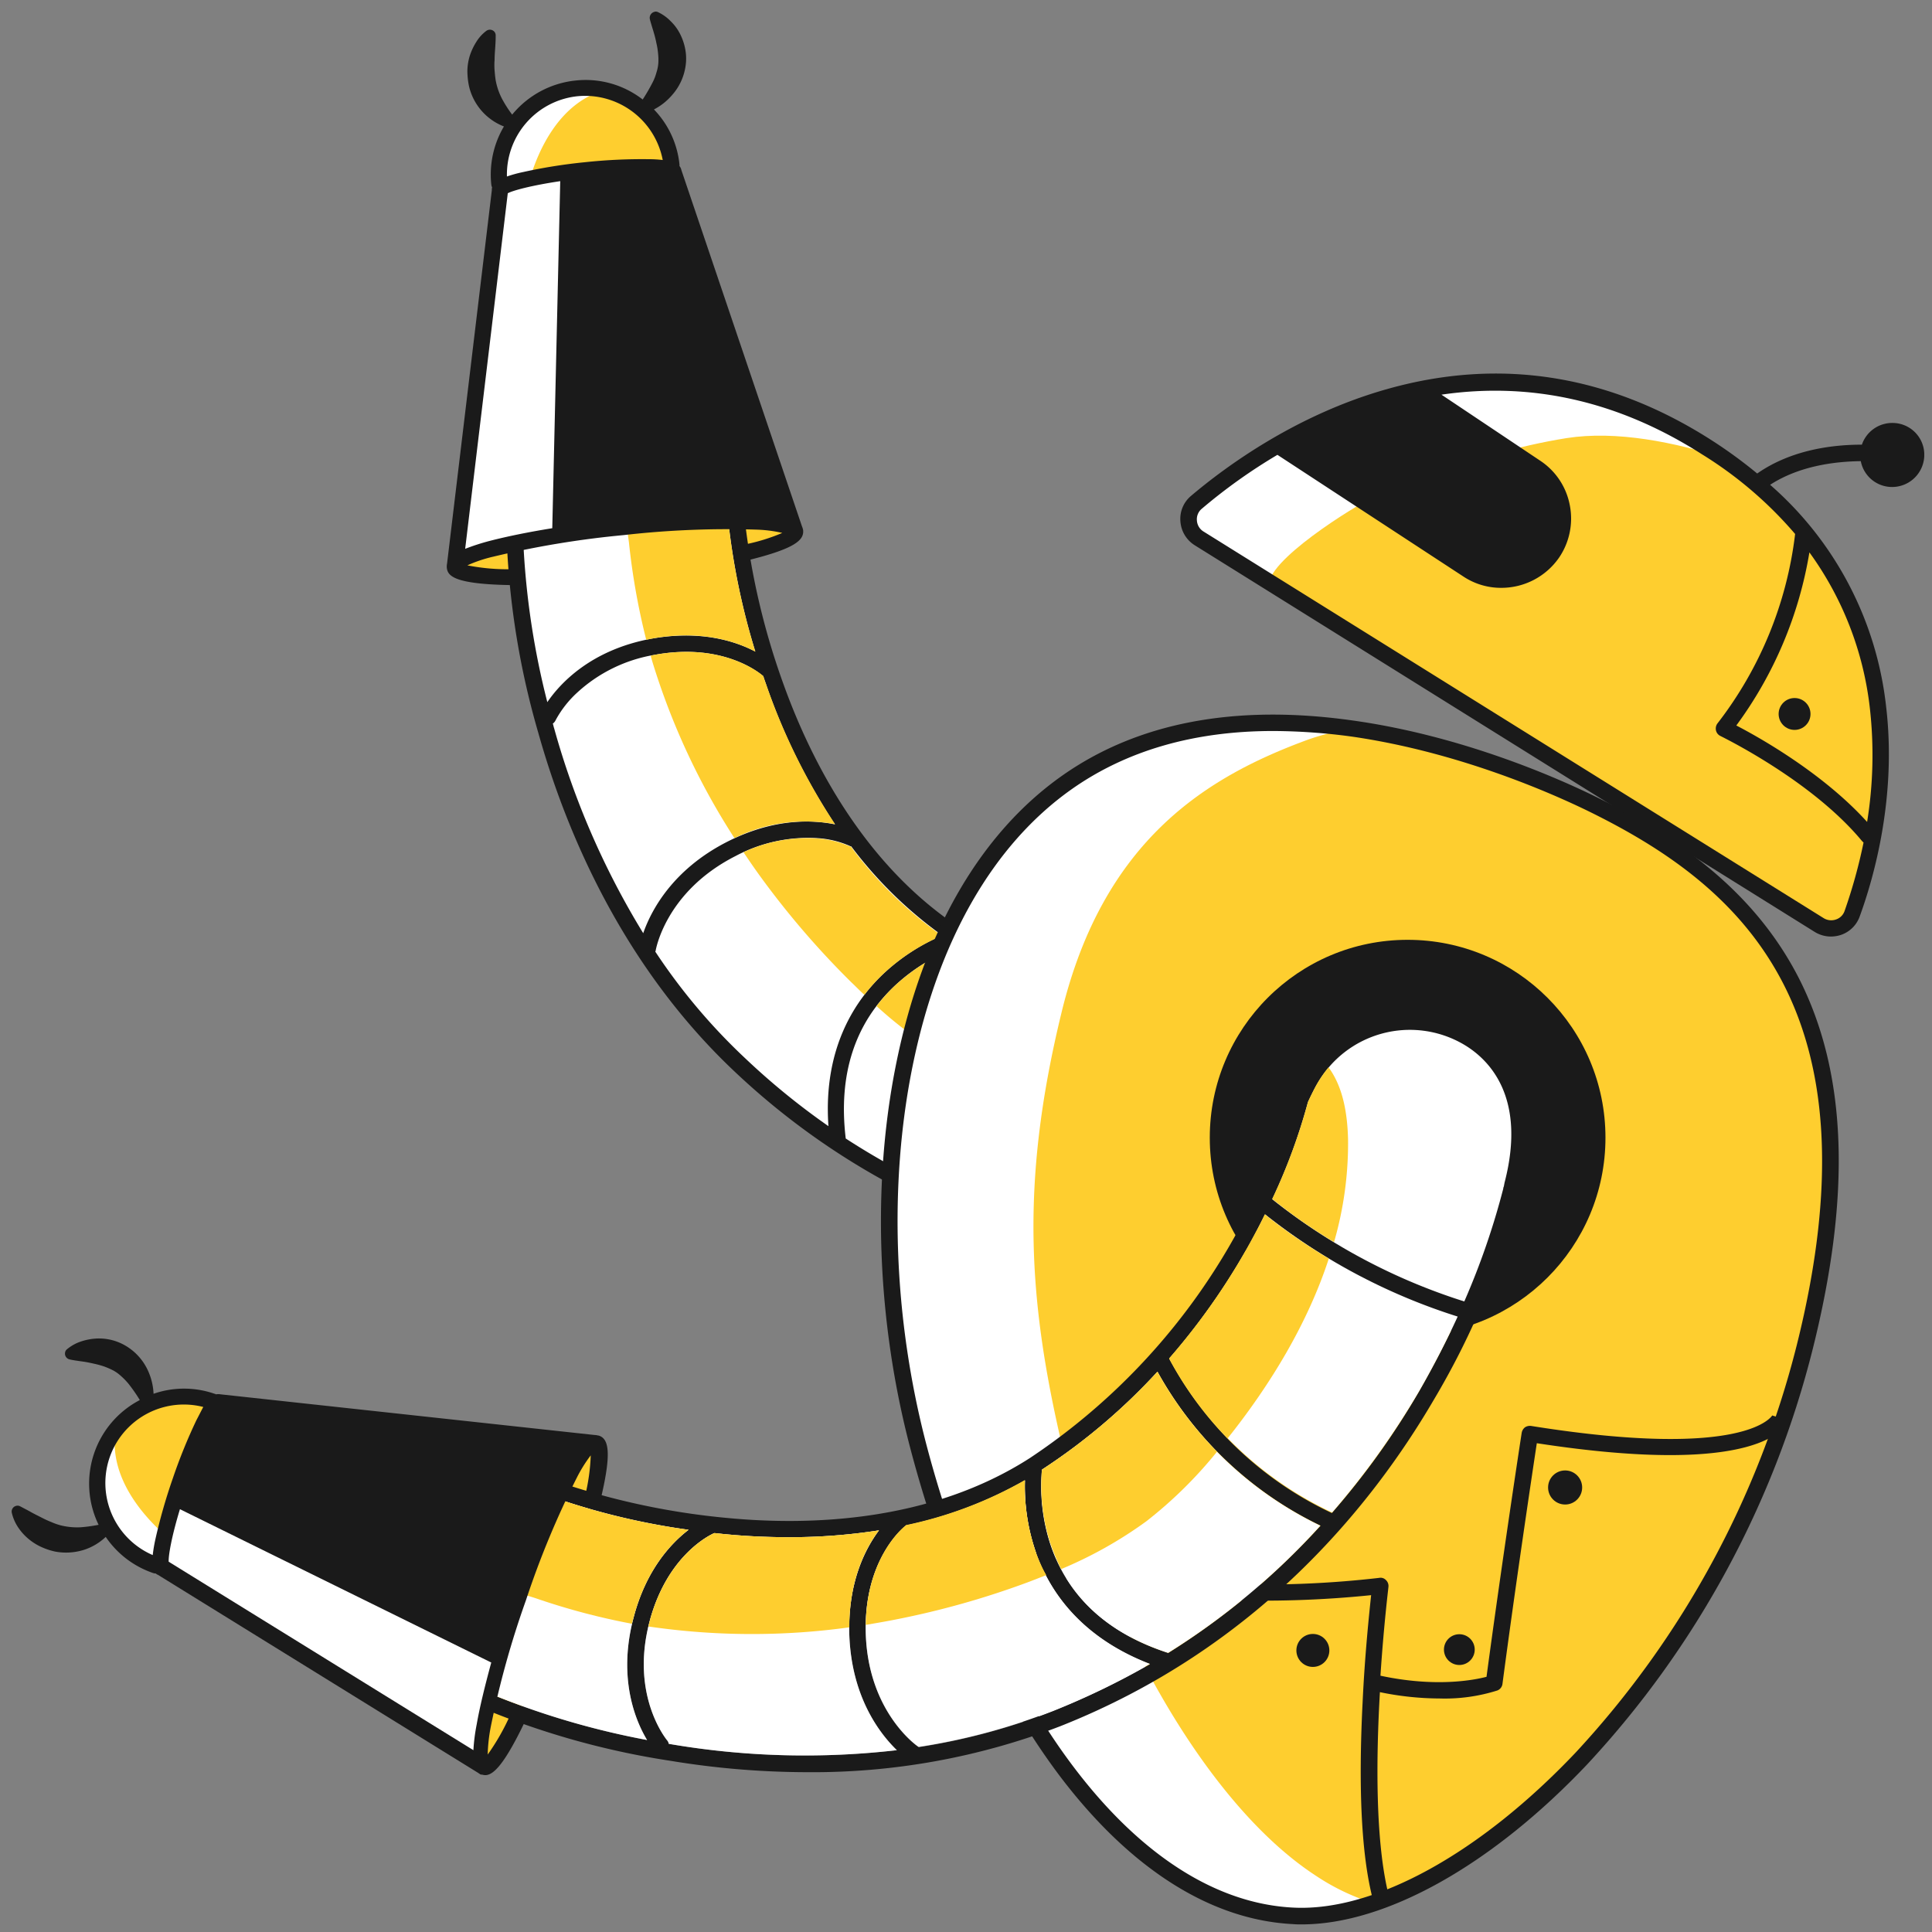
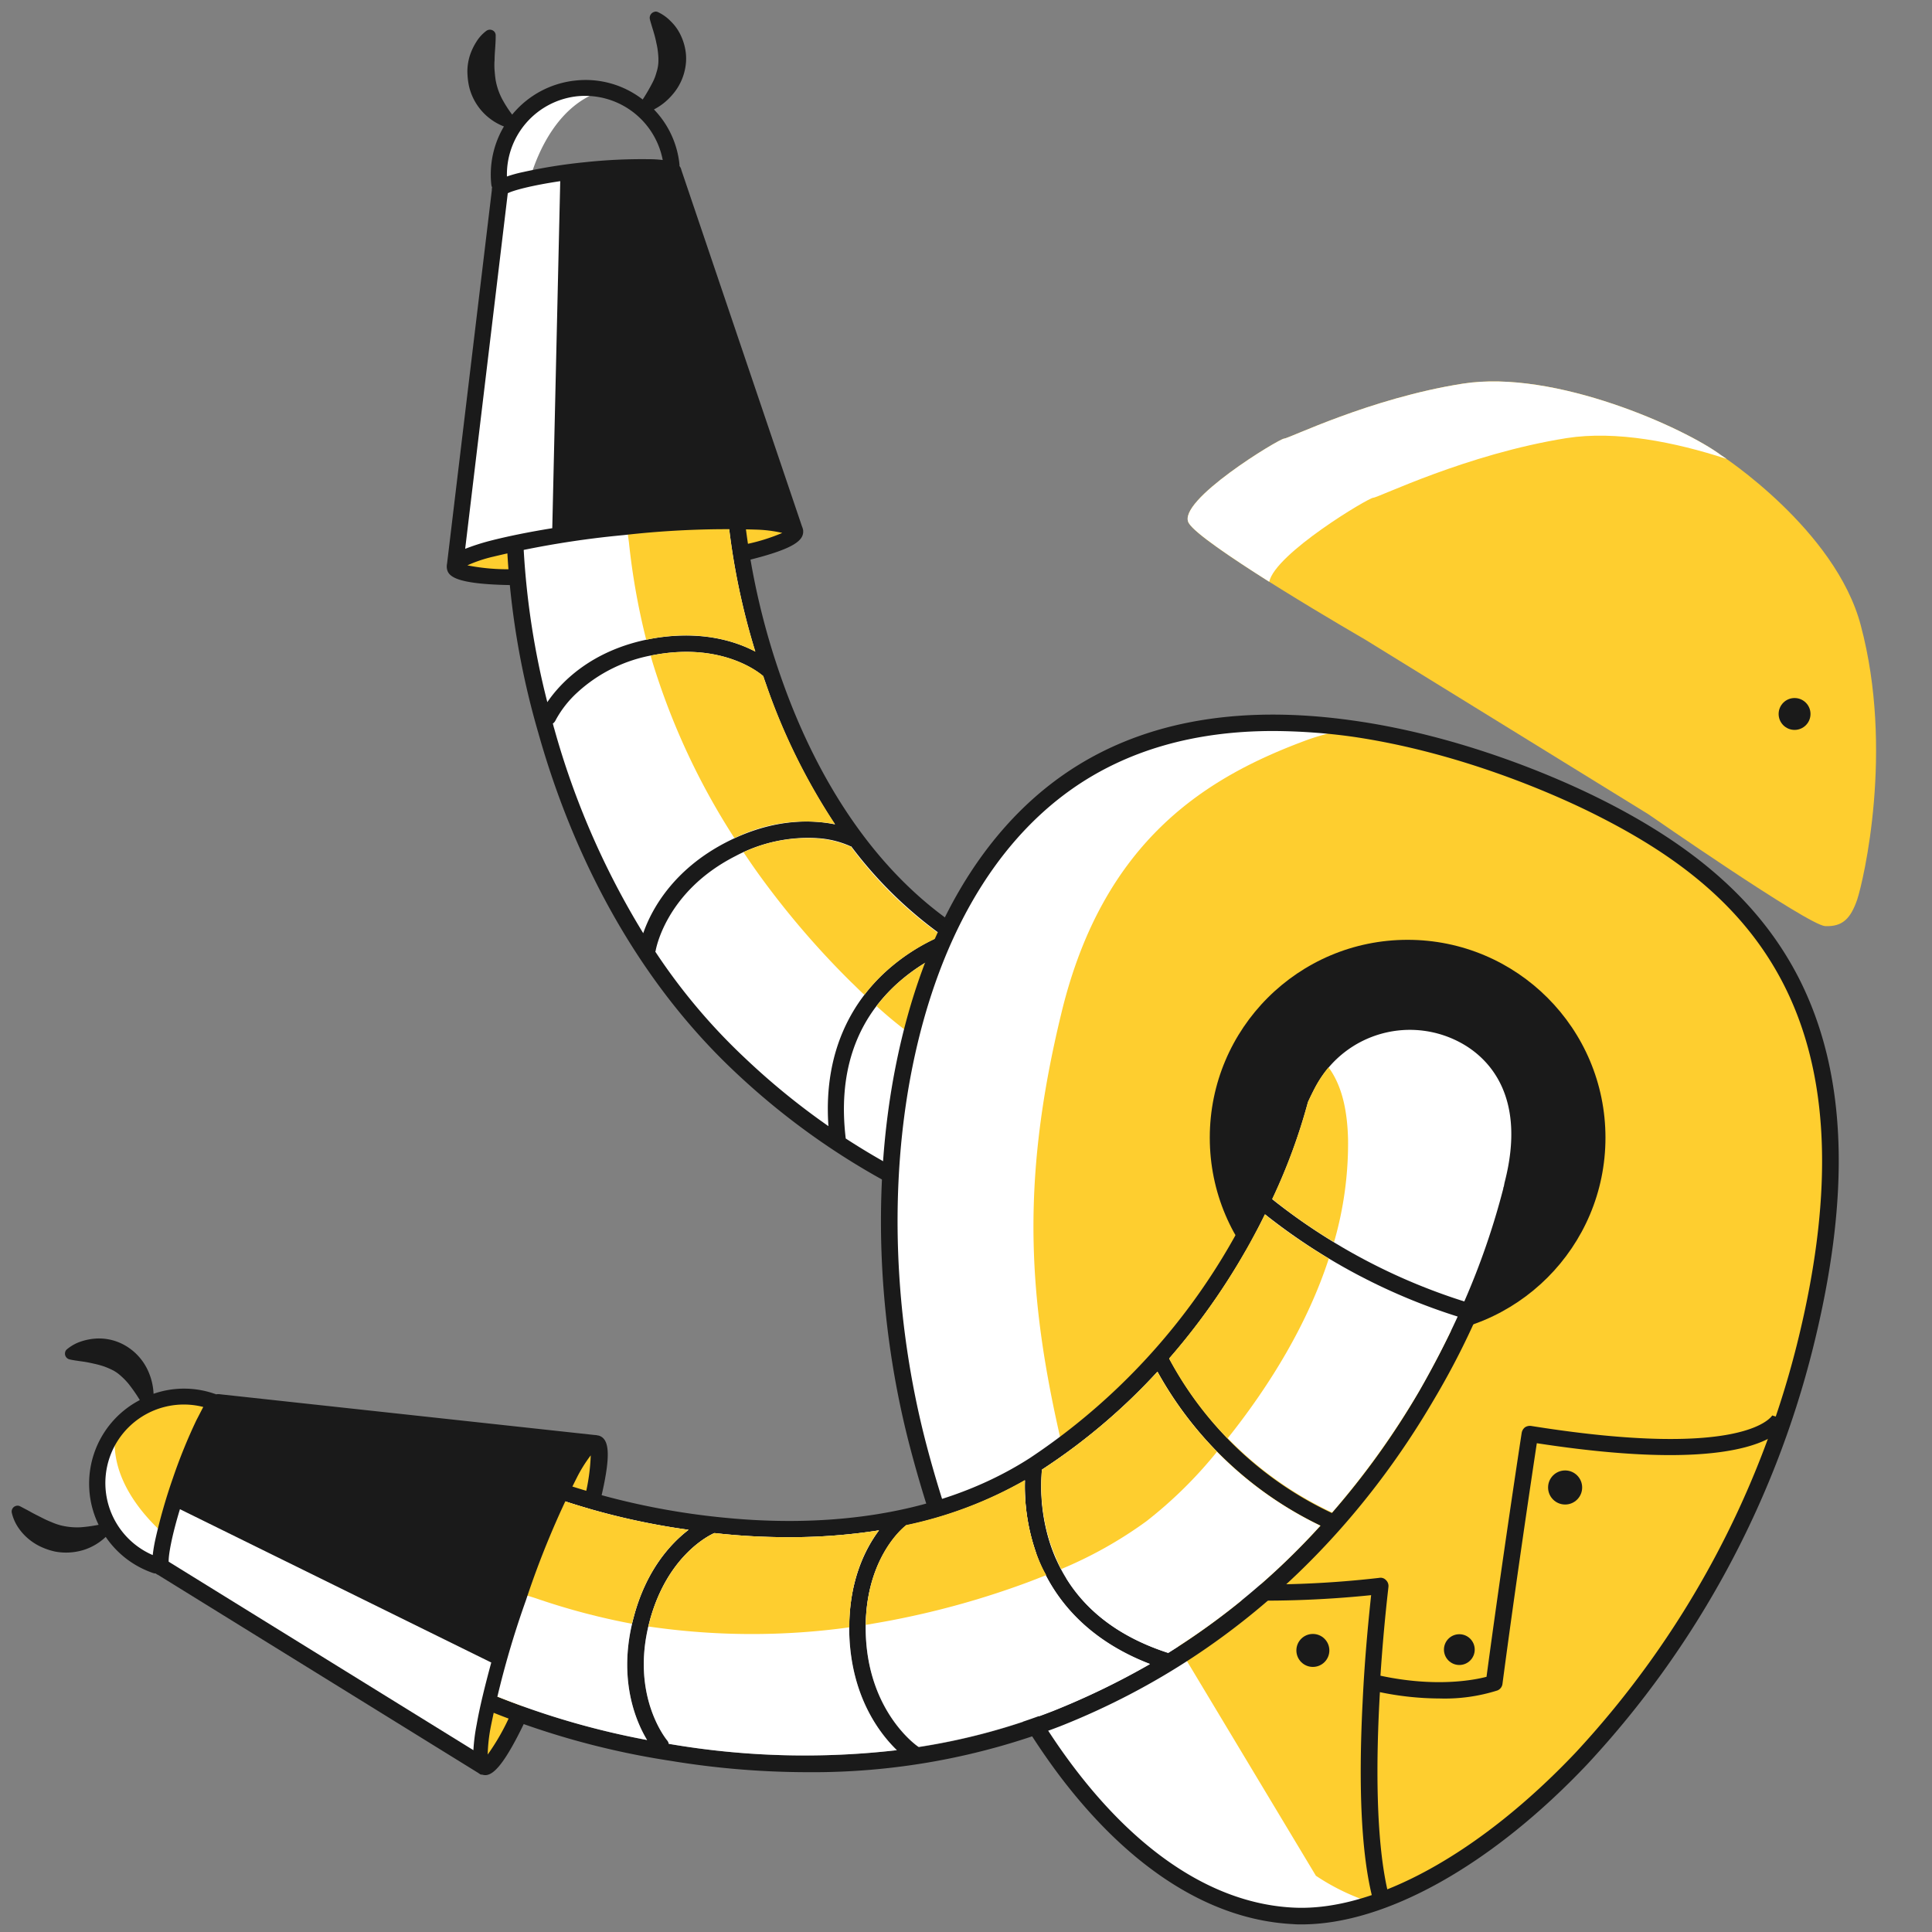
<svg xmlns="http://www.w3.org/2000/svg" viewBox="0 0 1500 1500" width="1500" height="1500" x="0px" y="0px">
  <rect x="0" y="0" width="1500" height="1500" fill="#808080" stroke="none" />
  <g>
    <defs>
      <clipPath id="clip-path-id-viewbox-item-0">
        <rect x="0.0" y="0.0" width="298.972" height="298.992" />
      </clipPath>
    </defs>
    <g transform="translate(9.0 9.0) rotate(0.0 742.5 742.5) scale(4.967 4.967)">
      <g clip-path="url(#clip-path-id-viewbox-item-0)" transform="translate(-0.0 -0.0)">
        <title>robot_1</title>
        <g id="Layer_2-i0" data-name="Layer 2">
          <g id="robot_1-i0">
-             <path d="M88.207,11.6c-3.135-.215-9.191,3.35-10.523,6.7-1.288,3.351-1.46,8.2-1.031,8.247s13.4-1.976,13.4-1.976l13.487.3C103.584,24.873,102.94,12.589,88.207,11.6Z" style="fill:#fece2f" />
            <path d="M88.207,11.6c-3.135-.215-9.191,3.35-10.523,6.7-1.288,3.351-1.46,8.2-1.031,8.247.172,0,2.062-.258,4.424-.6,1.117-3.694,4.253-11.554,11.469-13.616A18.257,18.257,0,0,0,88.207,11.6Z" style="fill:#fff" />
            <path d="M88.508,81.913c-.73.086-20.187,2.233-19.242,4.51.945,2.233,21.39,1.89,23.451,1.5S117.2,83.889,117.2,83.889s6.958-2.1,5.154-3.007C120.593,79.98,102.9,79.851,88.508,81.913Z" style="fill:#fece2f" />
            <circle cx="219.219" cy="176.138" r="30.926" style="fill:#1a1a1a" />
            <path d="M237.379,177.953A17.917,17.917,0,0,0,221.1,158.539c-.987-.086-19.671,4.081-46.087-1.89s-43.9-25.427-51.2-40.718-10.438-35.822-10.438-35.822a86.6,86.6,0,0,0-13.143-.3c-8.032.344-21.519,4.381-21.519,4.381l2.234,16.365s8.2,36.509,25.513,55.709,36.939,31.054,62.28,37.153c22.851,5.5,45.658,1.718,49.91.9A17.99,17.99,0,0,0,237.379,177.953Z" style="fill:#fff" />
            <path d="M218.652,195.564a1.325,1.325,0,0,1-1.288-1.074,1.241,1.241,0,0,1,1.073-1.461c14.389-2.362,17.224-10.523,17.654-15.162a16.653,16.653,0,0,0-15.119-18.039,30.485,30.485,0,0,0-3.952-.086,1.291,1.291,0,0,1-.172-2.577,36.732,36.732,0,0,1,4.338.085,19.275,19.275,0,0,1,17.482,20.832c-.816,9.192-8.032,15.549-19.8,17.482Z" style="fill:#1a1a1a" />
            <path d="M220.628,193.845a1.28,1.28,0,0,0-1.546-.944,106.671,106.671,0,0,1-19.372,2.1,94.091,94.091,0,0,1,1.847-33.975,82.6,82.6,0,0,0,16.923-1.5,1.343,1.343,0,0,0,.988-1.546,1.32,1.32,0,0,0-1.546-.988,91.605,91.605,0,0,1-21.991,1.288,97.426,97.426,0,0,1-46.99-14.6c-15.548-9.879-24.053-26.63-28.434-38.958a113.358,113.358,0,0,1-5.841-24.783,1.295,1.295,0,0,0-2.577.258,109.749,109.749,0,0,0,4.166,19.844c-3.092-1.632-8.547-3.393-16.236-2.019-9.578,1.761-14.389,7.13-16.278,9.922A123.887,123.887,0,0,1,80.047,84.1a1.284,1.284,0,0,0-1.289-1.246h-.043A1.241,1.241,0,0,0,77.47,84.19a125.9,125.9,0,0,0,4.853,28.52c4.166,14.861,12.843,36.079,30.539,52.83,24.053,22.808,51.8,29.723,70.87,31.484,4.51.43,8.763.6,12.628.6a108.9,108.9,0,0,0,23.366-2.233A1.366,1.366,0,0,0,220.628,193.845Zm-90.242-17.7c-1.2-10.007,1.418-18.082,7.817-24.01a29.1,29.1,0,0,1,9.879-5.97,95.514,95.514,0,0,0,21.476,9.922,57.792,57.792,0,0,0-11.124,33.245A113.548,113.548,0,0,1,130.386,176.149ZM84.6,111.292a1.268,1.268,0,0,0,.43-.515,16.41,16.41,0,0,1,3.35-4.3,23.553,23.553,0,0,1,12.113-5.927c10.952-2.019,16.751,3.093,17.009,3.35.171.559.386,1.074.558,1.633a95.841,95.841,0,0,0,10.652,21.518c-3.522-.73-9.492-.987-16.751,2.663-8.676,4.381-12.027,10.867-13.229,14.346a125.47,125.47,0,0,1-13.917-32C84.728,111.807,84.685,111.55,84.6,111.292Zm16.022,35.65c0-.043,0-.043.042-.086,0-.086,1.5-9.277,12.5-14.861a24.122,24.122,0,0,1,12.843-2.792,14.847,14.847,0,0,1,4.982,1.2.611.611,0,0,0,.258.086,65.391,65.391,0,0,0,14.217,13.916,31.237,31.237,0,0,0-8.891,5.713c-4.639,4.252-9.75,11.811-8.891,24.1a111.841,111.841,0,0,1-13.014-10.61A93.276,93.276,0,0,1,100.621,146.942Zm83.326,47.505a127.055,127.055,0,0,1-22.936-4.338,55.56,55.56,0,0,1,11.167-33.2,106.07,106.07,0,0,0,23.71,3.951c1.031.043,2.061.086,3.006.129a95.036,95.036,0,0,0-1.8,34.018A119.168,119.168,0,0,1,183.947,194.447Z" style="fill:#1a1a1a" />
            <path d="M100.492,100.554c-.215.043-.43.086-.6.129l.258.9A109.96,109.96,0,0,0,112.991,129.2a25.175,25.175,0,0,1,15.72-2.191,97.711,97.711,0,0,1-10.652-21.518c-.215-.559-.387-1.074-.558-1.633C117.243,103.647,111.444,98.535,100.492,100.554Z" style="fill:#fece2f" />
            <path d="M148.082,146.169a29.511,29.511,0,0,0-9.879,5.97,27.212,27.212,0,0,0-3.006,3.308,66.149,66.149,0,0,0,12.37,8.934,66.377,66.377,0,0,0,14.518,5.454,54.923,54.923,0,0,1,7.43-13.7A94.47,94.47,0,0,1,148.082,146.169Z" style="fill:#fece2f" />
            <path d="M136.528,150.163a31.253,31.253,0,0,1,8.891-5.712A62.587,62.587,0,0,1,131.2,130.534c-.086-.042-.172-.042-.257-.085a15.276,15.276,0,0,0-4.983-1.2,23.745,23.745,0,0,0-11.554,2.148c.859,1.288,1.718,2.534,2.62,3.779a133.677,133.677,0,0,0,14.217,16.537c.687.644,1.332,1.331,2.062,1.976A28.8,28.8,0,0,1,136.528,150.163Z" style="fill:#fece2f" />
            <path d="M221.1,158.5c-.171,0-.73.086-1.675.215a1.261,1.261,0,0,1-.9.773,82.6,82.6,0,0,1-16.923,1.5,86.086,86.086,0,0,0-2.061,11.6,57.245,57.245,0,0,0,15.419-4.724c4-1.933,7.946-4.682,9.579-8.72A24.281,24.281,0,0,0,221.1,158.5Z" style="fill:#fece2f" />
            <path d="M172.178,156.907a55.206,55.206,0,0,0-7.516,13.573c10.48,2.534,21.562,3.779,32.171,2.534a84.9,84.9,0,0,1,2.061-11.984c-.988-.043-1.975-.043-3.006-.129A108.964,108.964,0,0,1,172.178,156.907Z" style="fill:#fece2f" />
            <path d="M99.2,98.192c.258-.043.559-.129.816-.172,7.689-1.417,13.143.387,16.236,2.019a109.767,109.767,0,0,1-4.166-19.844v-.258a91.921,91.921,0,0,0-11.855-.172,38.437,38.437,0,0,0-4.123.43c.129.9.257,1.8.386,2.749A108.146,108.146,0,0,0,99.2,98.192Z" style="fill:#fece2f" />
            <path d="M123.729,81.1h0v-.043a2.753,2.753,0,0,0-.172-.558L104.7,24.787a1.492,1.492,0,0,0-.3-.644v-.215a14.456,14.456,0,0,0-3.994-8.633,9.373,9.373,0,0,0,2.749-2.148,8.7,8.7,0,0,0,2.19-4.6,7.894,7.894,0,0,0-.043-2.663,8.817,8.817,0,0,0-.816-2.4,7.38,7.38,0,0,0-1.46-1.976A6.637,6.637,0,0,0,101.05.09a.725.725,0,0,0-.6-.043.971.971,0,0,0-.687,1.117l.042.171c.172.645.387,1.289.559,1.89a16.739,16.739,0,0,1,.429,1.718,11.1,11.1,0,0,1,.258,1.59,8.9,8.9,0,0,1,.043,1.5,6.215,6.215,0,0,1-.3,1.5,7.624,7.624,0,0,1-.6,1.546,29.771,29.771,0,0,1-1.546,2.663,14.544,14.544,0,0,0-10.523-2.963,14.775,14.775,0,0,0-9.879,5.326A18.859,18.859,0,0,1,76.7,13.706a10.154,10.154,0,0,1-1.03-2.964c-.086-.516-.129-1.031-.172-1.546a10.348,10.348,0,0,1,0-1.633c0-.558.043-1.159.086-1.761s.085-1.288.085-1.889V3.741a.944.944,0,0,0-.171-.559.944.944,0,0,0-1.289-.171,6.156,6.156,0,0,0-1.589,1.761,9.4,9.4,0,0,0-.988,2.1,8.488,8.488,0,0,0-.387,2.363,11.84,11.84,0,0,0,.258,2.448,8.907,8.907,0,0,0,5.455,6.271,14.764,14.764,0,0,0-1.976,9.063,1.526,1.526,0,0,0,.129.472,1.326,1.326,0,0,0-.043.43l-7,58.371a2.272,2.272,0,0,0-.043.559V86.9h0c.129,1.289,1.031,2.621,10.308,2.749h0a1.246,1.246,0,1,0,0-2.491,32.219,32.219,0,0,1-7.087-.6,21.724,21.724,0,0,1,4.124-1.375,145.773,145.773,0,0,1,20.273-3.35,143.146,143.146,0,0,1,20.746-.859,20.7,20.7,0,0,1,4.08.515,29.872,29.872,0,0,1-5.841,1.8,1.256,1.256,0,0,0,.558,2.449C122.483,83.932,123.857,82.6,123.729,81.1ZM88.422,13.233A12.36,12.36,0,0,1,101.78,23.2a19.045,19.045,0,0,0-2.362-.129,83.686,83.686,0,0,0-9.793.472,82.5,82.5,0,0,0-9.707,1.547,19.976,19.976,0,0,0-2.491.687A12.311,12.311,0,0,1,88.422,13.233Z" style="fill:#1a1a1a" />
            <path d="M74.764,82.729c2.663-.687,6.013-1.374,9.75-1.976l1.245-54.248c-4.6.687-7.387,1.461-8.2,1.89L70.9,83.975A34.6,34.6,0,0,1,74.764,82.729Z" style="fill:#fff" />
            <path d="M267.188,69.328c-5.584-4.166-25.9-13.444-40.375-11.167s-27.188,8.59-27.919,8.59-16.88,9.75-14.9,13.186,27.489,18.169,27.489,18.169l44.37,27.36s24.912,17.31,27.618,17.482c2.706.128,3.994-1.16,5.025-4.167.988-3.006,5.756-23.323.558-42.823C285.1,80.925,267.188,69.328,267.188,69.328Z" style="fill:#fece2f" />
            <path d="M212.854,75.986c.773,0,14.56-6.83,30.238-9.321,7.688-1.2,16.88.6,25,3.264-.559-.386-.9-.6-.9-.6-5.584-4.166-25.9-13.444-40.375-11.167s-27.188,8.59-27.919,8.59-16.88,9.75-14.9,13.186c.9,1.546,6.615,5.412,12.585,9.192C197.52,84.705,212.124,75.986,212.854,75.986Z" style="fill:#fff" />
            <path d="M228.832,116.7c-8.591-2.835-33.2-8.59-48.665-2.878s-31.784,15.463-38.356,42.651-5.154,45.83.559,69.582,21.175,53.561,39.215,65.287,36.079,2.878,43.811-2.018c7.731-4.854,33.5-26.931,44.97-52.7s16.88-52.4,12.327-73.019C278.055,143.076,259.456,126.755,228.832,116.7Z" style="fill:#fece2f" />
-             <path d="M164.662,226.1c-5.713-23.752-7.173-42.393-.559-69.582,6.572-27.188,22.894-36.938,38.356-42.651a36.818,36.818,0,0,1,5.971-1.589c-9.536-1.246-20.188-1.417-28.306,1.589-15.462,5.713-31.784,15.463-38.356,42.651s-5.154,45.83.559,69.582,21.175,53.561,39.215,65.287c11,7.173,21.991,6.658,30.667,4.081a34.707,34.707,0,0,1-8.332-4.081C185.88,279.663,170.417,249.855,164.662,226.1Z" style="fill:#fff" />
+             <path d="M164.662,226.1c-5.713-23.752-7.173-42.393-.559-69.582,6.572-27.188,22.894-36.938,38.356-42.651a36.818,36.818,0,0,1,5.971-1.589c-9.536-1.246-20.188-1.417-28.306,1.589-15.462,5.713-31.784,15.463-38.356,42.651s-5.154,45.83.559,69.582,21.175,53.561,39.215,65.287c11,7.173,21.991,6.658,30.667,4.081a34.707,34.707,0,0,1-8.332-4.081Z" style="fill:#fff" />
            <path d="M201.643,298.992c-.429,0-.9,0-1.331-.043-12.843-.645-25.385-8.591-36.337-22.98-10.008-13.229-18.126-31.011-23.5-51.413-5.24-19.93-6.013-41.32-2.191-60.175,4.124-20.317,13.058-35.865,25.9-44.928,11.812-8.333,27.1-11.253,45.529-8.633,17.138,2.405,32,9.02,37.626,11.768,15.935,7.775,26.115,16.881,32.085,28.606,7.474,14.776,8.161,33.718,2.105,57.9a148.257,148.257,0,0,1-35.178,64.814C231.409,289.714,214.83,298.992,201.643,298.992Zm-4.424-186.54c-12.37,0-22.936,3.049-31.526,9.106-12.285,8.676-20.875,23.666-24.87,43.338-3.736,18.469-2.963,39.43,2.148,59.016,5.2,19.8,13.4,37.754,23.065,50.511,10.437,13.788,22.335,21.39,34.405,21.949,12.627.6,29.078-8.462,44.025-24.225a145.9,145.9,0,0,0,34.576-63.7c13.273-53.045-9.148-72.03-32.815-83.584-5.5-2.663-20.058-9.149-36.852-11.554A93.378,93.378,0,0,0,197.219,112.452Z" style="fill:#1a1a1a" />
            <circle cx="278.699" cy="109.789" r="2.491" style="fill:#1a1a1a" />
            <path d="M275.22,219.445a.133.133,0,0,1,.043-.086c-.043.086-3.866,7.13-37.755,1.718a1.411,1.411,0,0,0-.945.215,1.378,1.378,0,0,0-.515.859c-.043.215-3.136,20.488-5.5,38.141-1.976.515-7.946,1.675-16.58-.172.516-7.9,1.246-13.744,1.246-13.873a1.254,1.254,0,0,0-.386-1.074,1.148,1.148,0,0,0-1.074-.344,156.834,156.834,0,0,1-24.483.9c-12.542-.515-30.195-2.92-43.123-11.3a1.275,1.275,0,1,0-1.375,2.148c13.444,8.719,31.613,11.167,44.5,11.682a163.641,163.641,0,0,0,23.237-.73c-.3,2.878-.988,9.321-1.331,16.751-.688,13.616-.172,23.968,1.589,30.754a1.28,1.28,0,0,0,1.245.988.732.732,0,0,0,.3-.043,1.28,1.28,0,0,0,.945-1.546c-2.1-8.333-1.976-21.347-1.374-31.742a46.559,46.559,0,0,0,9.32.988,27.218,27.218,0,0,0,9.02-1.245,1.27,1.27,0,0,0,.816-1.031c2.019-15.291,4.639-32.816,5.369-37.626,35.135,5.412,38.957-2.62,39.3-3.565Z" style="fill:#1a1a1a" />
            <circle cx="203.404" cy="256.169" r="2.577" style="fill:#1a1a1a" />
            <circle cx="242.834" cy="230.698" r="2.663" style="fill:#1a1a1a" />
            <circle cx="226.298" cy="256.04" r="2.405" style="fill:#1a1a1a" />
-             <path d="M293.947,64.3a5.009,5.009,0,0,0-4.725,3.393c-4.424,0-10.953.73-16.365,4.51a73.28,73.28,0,0,0-7.258-5.283c-16.021-10.223-33.073-12.886-50.641-7.9-14.3,4.037-25.3,12.2-30.581,16.665a4.68,4.68,0,0,0-1.675,4.037,4.785,4.785,0,0,0,2.233,3.694l96.9,60.434a4.833,4.833,0,0,0,2.535.73,5.124,5.124,0,0,0,1.589-.258,4.731,4.731,0,0,0,2.92-2.878c2.277-6.228,5.8-18.813,4.124-32.858a53.8,53.8,0,0,0-18.126-34.619c4.639-3.007,10.266-3.651,14.174-3.694a4.979,4.979,0,0,0,4.9,4.038,5.032,5.032,0,0,0,5.025-5.026A4.967,4.967,0,0,0,293.947,64.3Zm-3.479,44.584a65.449,65.449,0,0,1-.43,17.782c-6.872-7.6-16.794-13.186-20.445-15.076a62.88,62.88,0,0,0,11.425-27.06A51.184,51.184,0,0,1,290.468,108.887ZM278.785,81.655a59.9,59.9,0,0,1-12.156,29.637,1.343,1.343,0,0,0-.214,1.074,1.266,1.266,0,0,0,.687.859c.129.086,14.217,6.872,22.12,16.407l.258.258a82.121,82.121,0,0,1-2.964,10.7,2.126,2.126,0,0,1-1.374,1.332,2.243,2.243,0,0,1-1.89-.215L186.309,81.269a2.165,2.165,0,0,1-1.03-1.718,2.114,2.114,0,0,1,.773-1.847,85.583,85.583,0,0,1,11.812-8.419l29.078,19.028a10.62,10.62,0,0,0,5.927,1.761,10.973,10.973,0,0,0,9.02-4.725,10.847,10.847,0,0,0,1.675-8.2,10.721,10.721,0,0,0-4.639-6.958L223.506,59.879c14.088-2.062,27.747,1.031,40.718,9.32A61.894,61.894,0,0,1,278.785,81.655Z" style="fill:#1a1a1a" />
            <path d="M13.815,225.5c-1.5,2.749-.816,9.75,1.632,12.327,2.491,2.577,6.829,4.768,7.044,4.381s3.823-12.971,3.823-12.971l5.97-12.113C32.327,217.168,20.9,212.572,13.815,225.5Z" style="fill:#fece2f" />
            <path d="M13.815,225.5c-1.5,2.749-.816,9.75,1.632,12.327,2.491,2.577,6.829,4.768,7.044,4.381.086-.129.644-1.976,1.289-4.252-2.878-2.577-8.677-8.719-7.517-16.15A25.074,25.074,0,0,0,13.815,225.5Z" style="fill:#fff" />
            <path d="M77.684,254.837c-.215.687-6.443,19.243-4.037,19.328,2.448.086,10.695-18.6,11.21-20.616s6.658-23.925,6.658-23.925.988-7.173-.559-5.927C89.453,224.943,81.894,240.921,77.684,254.837Z" style="fill:#fece2f" />
            <circle cx="218.215" cy="176.017" r="30.925" style="fill:#1a1a1a" />
            <path d="M228.145,159.14a19.22,19.22,0,0,0-26.244,7.087c-.3.516-.73,1.332-1.117,2.148a1.455,1.455,0,0,0-.472.73s-.043.215-.129.559a5.138,5.138,0,0,1-.215.472,1.268,1.268,0,0,0-.086.558A100.143,100.143,0,0,1,159.164,226.1c-15.506,9.965-34.276,10.609-47.29,9.364a114.206,114.206,0,0,1-24.955-5.154,1.259,1.259,0,0,0-1.632.773,1.227,1.227,0,0,0,.773,1.632,113.58,113.58,0,0,0,19.758,4.6c-2.792,2.147-6.7,6.314-8.634,13.873-2.448,9.45.387,16.064,2.148,18.985a126.116,126.116,0,0,1-23.194-6.7,1.28,1.28,0,0,0-.988,2.362,125.271,125.271,0,0,0,27.919,7.6A132.251,132.251,0,0,0,124.33,275.2a107.582,107.582,0,0,0,39.559-7.173c30.839-12.2,48.75-34.49,58.414-51.026a122.815,122.815,0,0,0,13.616-33.03C238.8,172.713,236.005,163.65,228.145,159.14Zm-13.917.6a16.63,16.63,0,0,1,12.628,1.632c4,2.276,10.008,8.118,6.529,21.605,0,.043-.043.129-.043.172a.749.749,0,0,1-.043.214,1.256,1.256,0,0,0-.086.387c0,.086-.043.129-.043.215a109.822,109.822,0,0,1-6.056,17.653,93.423,93.423,0,0,1-30.024-15.978,92.061,92.061,0,0,0,5.584-15.162c.43-.945,1.117-2.32,1.5-2.964A16.226,16.226,0,0,1,214.228,159.742ZM103.5,270.9l-.773-.129a1.149,1.149,0,0,0-.3-.6c-.043-.086-5.713-6.872-2.749-18.341,2.791-10.78,9.879-13.873,10.179-14,.559.043,1.117.129,1.718.172,3.05.3,6.4.472,9.922.472a90.22,90.22,0,0,0,14.088-1.073c-2.147,2.877-4.9,8.161-4.639,16.321.344,9.75,4.768,15.463,7.431,18.04A125.241,125.241,0,0,1,103.5,270.9Zm59.36-5.283a99.038,99.038,0,0,1-21.047,5.67c-.043,0-.043-.043-.086-.043-.085-.043-7.774-5.283-8.2-17.568-.387-11.6,5.841-16.622,6.1-16.837.086-.043.129-.129.172-.172a63.9,63.9,0,0,0,18.6-7.044,30.8,30.8,0,0,0,1.46,10.481c1.933,6.013,6.615,13.83,18.083,18.211A122.873,122.873,0,0,1,162.858,265.618Zm17.954-9.063c-9.579-3.092-15.807-8.891-18.47-17.181a29.2,29.2,0,0,1-1.245-11.468,94.649,94.649,0,0,0,18.039-15.291,57.618,57.618,0,0,0,25.471,24.054A113.63,113.63,0,0,1,180.812,256.555Zm39.172-40.847a121.562,121.562,0,0,1-13.616,18.985,55.7,55.7,0,0,1-25.427-24.1,107.019,107.019,0,0,0,13.572-19.8c.473-.9.945-1.8,1.375-2.706A95.674,95.674,0,0,0,226,204.068C224.365,207.633,222.346,211.585,219.984,215.708Z" style="fill:#1a1a1a" />
            <path d="M226.04,203.982A93.883,93.883,0,0,1,195.931,188c-.43.859-.9,1.761-1.375,2.706a103.516,103.516,0,0,1-13.573,19.8,55.492,55.492,0,0,0,25.428,24.1,127.474,127.474,0,0,0,13.616-18.985C222.346,211.585,224.365,207.633,226.04,203.982Z" style="fill:#fff" />
            <path d="M204.564,236.669a57.608,57.608,0,0,1-25.47-24.054,94.688,94.688,0,0,1-18.04,15.291,29.2,29.2,0,0,0,1.245,11.468c2.706,8.29,8.934,14.089,18.47,17.181A111.463,111.463,0,0,0,204.564,236.669Z" style="fill:#fff" />
            <path d="M177.934,258.273c-11.468-4.424-16.193-12.241-18.083-18.211a31.918,31.918,0,0,1-1.46-10.481,63.942,63.942,0,0,1-18.6,7.045c-.043.085-.129.128-.172.171-.258.215-6.486,5.24-6.1,16.837.429,12.285,8.118,17.525,8.2,17.568.043,0,.043.043.086.043a98.362,98.362,0,0,0,21.047-5.67A111.575,111.575,0,0,0,177.934,258.273Z" style="fill:#fff" />
            <path d="M76.138,263.47a124.621,124.621,0,0,0,23.194,6.7c-1.761-2.921-4.6-9.535-2.148-18.985,1.933-7.559,5.885-11.769,8.634-13.873a109.1,109.1,0,0,1-19.758-4.6.726.726,0,0,0-.215-.086,86.731,86.731,0,0,0-5.111,10.695c-2.491,6.056-4.3,16.494-4.9,20.059A1.086,1.086,0,0,1,76.138,263.47Z" style="fill:#fff" />
            <path d="M99.676,251.83c-2.964,11.469,2.706,18.255,2.749,18.341a1.149,1.149,0,0,1,.3.6l.773.129a125.241,125.241,0,0,0,34.877.859c-2.663-2.577-7.087-8.29-7.43-18.04-.258-8.16,2.491-13.444,4.638-16.321a89.833,89.833,0,0,1-14.088,1.073c-3.522,0-6.872-.171-9.922-.472-.558-.043-1.159-.129-1.718-.172C109.512,237.957,102.468,241.05,99.676,251.83Z" style="fill:#fff" />
            <path d="M233.17,183.967a.388.388,0,0,1,.043-.215,1.256,1.256,0,0,0,.086-.387.575.575,0,0,0,.043-.215c0-.042.043-.128.043-.171,3.479-13.487-2.577-19.329-6.529-21.605a16.653,16.653,0,0,0-22.722,6.142c-.386.644-1.073,2.019-1.5,2.964a90.66,90.66,0,0,1-5.584,15.162,93.423,93.423,0,0,0,30.024,15.978A116.8,116.8,0,0,0,233.17,183.967Z" style="fill:#fff" />
            <path d="M194.513,190.71a103.516,103.516,0,0,1-13.573,19.8,54.23,54.23,0,0,0,9.149,12.5c6.7-8.419,12.5-17.954,15.807-28.091A88,88,0,0,1,195.888,188C195.458,188.906,195.029,189.808,194.513,190.71Z" style="fill:#fece2f" />
            <path d="M159.851,240.019a31.918,31.918,0,0,1-1.46-10.481,63.914,63.914,0,0,1-18.6,7.045c-.043.085-.129.128-.172.171-.258.215-5.971,4.854-6.1,15.42,1.5-.258,3.049-.515,4.553-.816a132.722,132.722,0,0,0,21-5.927c.9-.344,1.761-.688,2.663-1.031A20.2,20.2,0,0,1,159.851,240.019Z" style="fill:#fece2f" />
            <path d="M162.342,239.332a32.151,32.151,0,0,0,1.718,4.123,65.329,65.329,0,0,0,13.315-7.474,67.661,67.661,0,0,0,11.039-10.867,57.432,57.432,0,0,1-9.32-12.5,94.688,94.688,0,0,1-18.04,15.291A29.266,29.266,0,0,0,162.342,239.332Z" style="fill:#fece2f" />
            <path d="M96.97,252a5.883,5.883,0,0,1,.214-.816c1.933-7.559,5.885-11.769,8.634-13.873a109.1,109.1,0,0,1-19.758-4.6.726.726,0,0,0-.215-.086,86.731,86.731,0,0,0-5.111,10.695c-.473,1.16-.945,2.491-1.375,3.909.859.257,1.761.515,2.663.816A106.427,106.427,0,0,0,96.97,252Z" style="fill:#fece2f" />
            <path d="M205.853,165.025a19.272,19.272,0,0,0-1.719,2.448c-.386.644-1.073,2.019-1.5,2.964a90.66,90.66,0,0,1-5.584,15.162,85.615,85.615,0,0,0,9.665,6.743,55.631,55.631,0,0,0,2.19-15.978C208.816,172.413,208.172,168.16,205.853,165.025Z" style="fill:#fece2f" />
            <path d="M99.676,251.83c-.043.215-.086.387-.129.6.3.043.644.086.945.129a111.282,111.282,0,0,0,30.453,0c0-7.517,2.577-12.456,4.638-15.162a89.833,89.833,0,0,1-14.088,1.073c-3.522,0-6.872-.171-9.922-.472-.558-.043-1.159-.129-1.718-.172C109.512,237.957,102.468,241.05,99.676,251.83Z" style="fill:#fece2f" />
            <path d="M91.772,222.58h-.085a2.179,2.179,0,0,0-.559-.086l-58.457-6.356a2.082,2.082,0,0,0-.73,0c-.086-.043-.129-.086-.215-.086a14.508,14.508,0,0,0-9.535,0,9.71,9.71,0,0,0-.774-3.394,8.686,8.686,0,0,0-3.264-3.908,8.167,8.167,0,0,0-4.939-1.332,9.182,9.182,0,0,0-2.406.473,6.678,6.678,0,0,0-2.147,1.2.8.8,0,0,0-.3.516.921.921,0,0,0,.73,1.074l.172.043c.644.128,1.332.214,1.933.3s1.2.215,1.761.344a13.517,13.517,0,0,1,1.546.429,13.269,13.269,0,0,1,1.375.6,6.059,6.059,0,0,1,1.245.9,10.382,10.382,0,0,1,1.16,1.2,25.987,25.987,0,0,1,1.761,2.535,14.727,14.727,0,0,0-6.443,19.5,24.032,24.032,0,0,1-2.792.386,10.689,10.689,0,0,1-3.135-.3,9.882,9.882,0,0,1-1.461-.516,15.08,15.08,0,0,1-1.5-.687c-.515-.258-1.031-.515-1.589-.816-.516-.3-1.117-.6-1.675-.9l-.172-.086a.836.836,0,0,0-.558-.043.913.913,0,0,0-.688,1.074,6.9,6.9,0,0,0,.9,2.147,8.377,8.377,0,0,0,1.5,1.762,8.879,8.879,0,0,0,1.975,1.331,10.621,10.621,0,0,0,2.32.816,9.262,9.262,0,0,0,4.853-.344,8.961,8.961,0,0,0,3.136-1.932,14.666,14.666,0,0,0,7.345,5.626,1.243,1.243,0,0,0,.386.086h.086a.936.936,0,0,0,.344.215l50,30.925.386.258a.15.15,0,0,1,.086.043h.172a2.159,2.159,0,0,0,.515.086c1.16,0,2.835-1.332,6.185-8.333a1.258,1.258,0,1,0-2.276-1.074,35.222,35.222,0,0,1-3.522,6.185,25.522,25.522,0,0,1,.472-4.3,142.631,142.631,0,0,1,5.5-19.8A139.2,139.2,0,0,1,88.336,229.2a22.158,22.158,0,0,1,2.191-3.522,31.106,31.106,0,0,1-.816,6.056,1.247,1.247,0,0,0,2.448.473C93.877,224.9,93.233,223.053,91.772,222.58Zm-62.881-2.405a84.222,84.222,0,0,0-3.694,9.106,86.368,86.368,0,0,0-2.706,9.449,24.02,24.02,0,0,0-.429,2.534,12.269,12.269,0,0,1,7.9-23.151C29.664,218.672,29.32,219.359,28.891,220.175Z" style="fill:#1a1a1a" />
            <path d="M24.553,242.3,72.186,271.76a29.5,29.5,0,0,1,.516-4.037c.472-2.706,1.288-6.014,2.276-9.664L26.314,234.091C24.982,238.472,24.51,241.35,24.553,242.3Z" style="fill:#fff" />
          </g>
        </g>
      </g>
    </g>
  </g>
</svg>